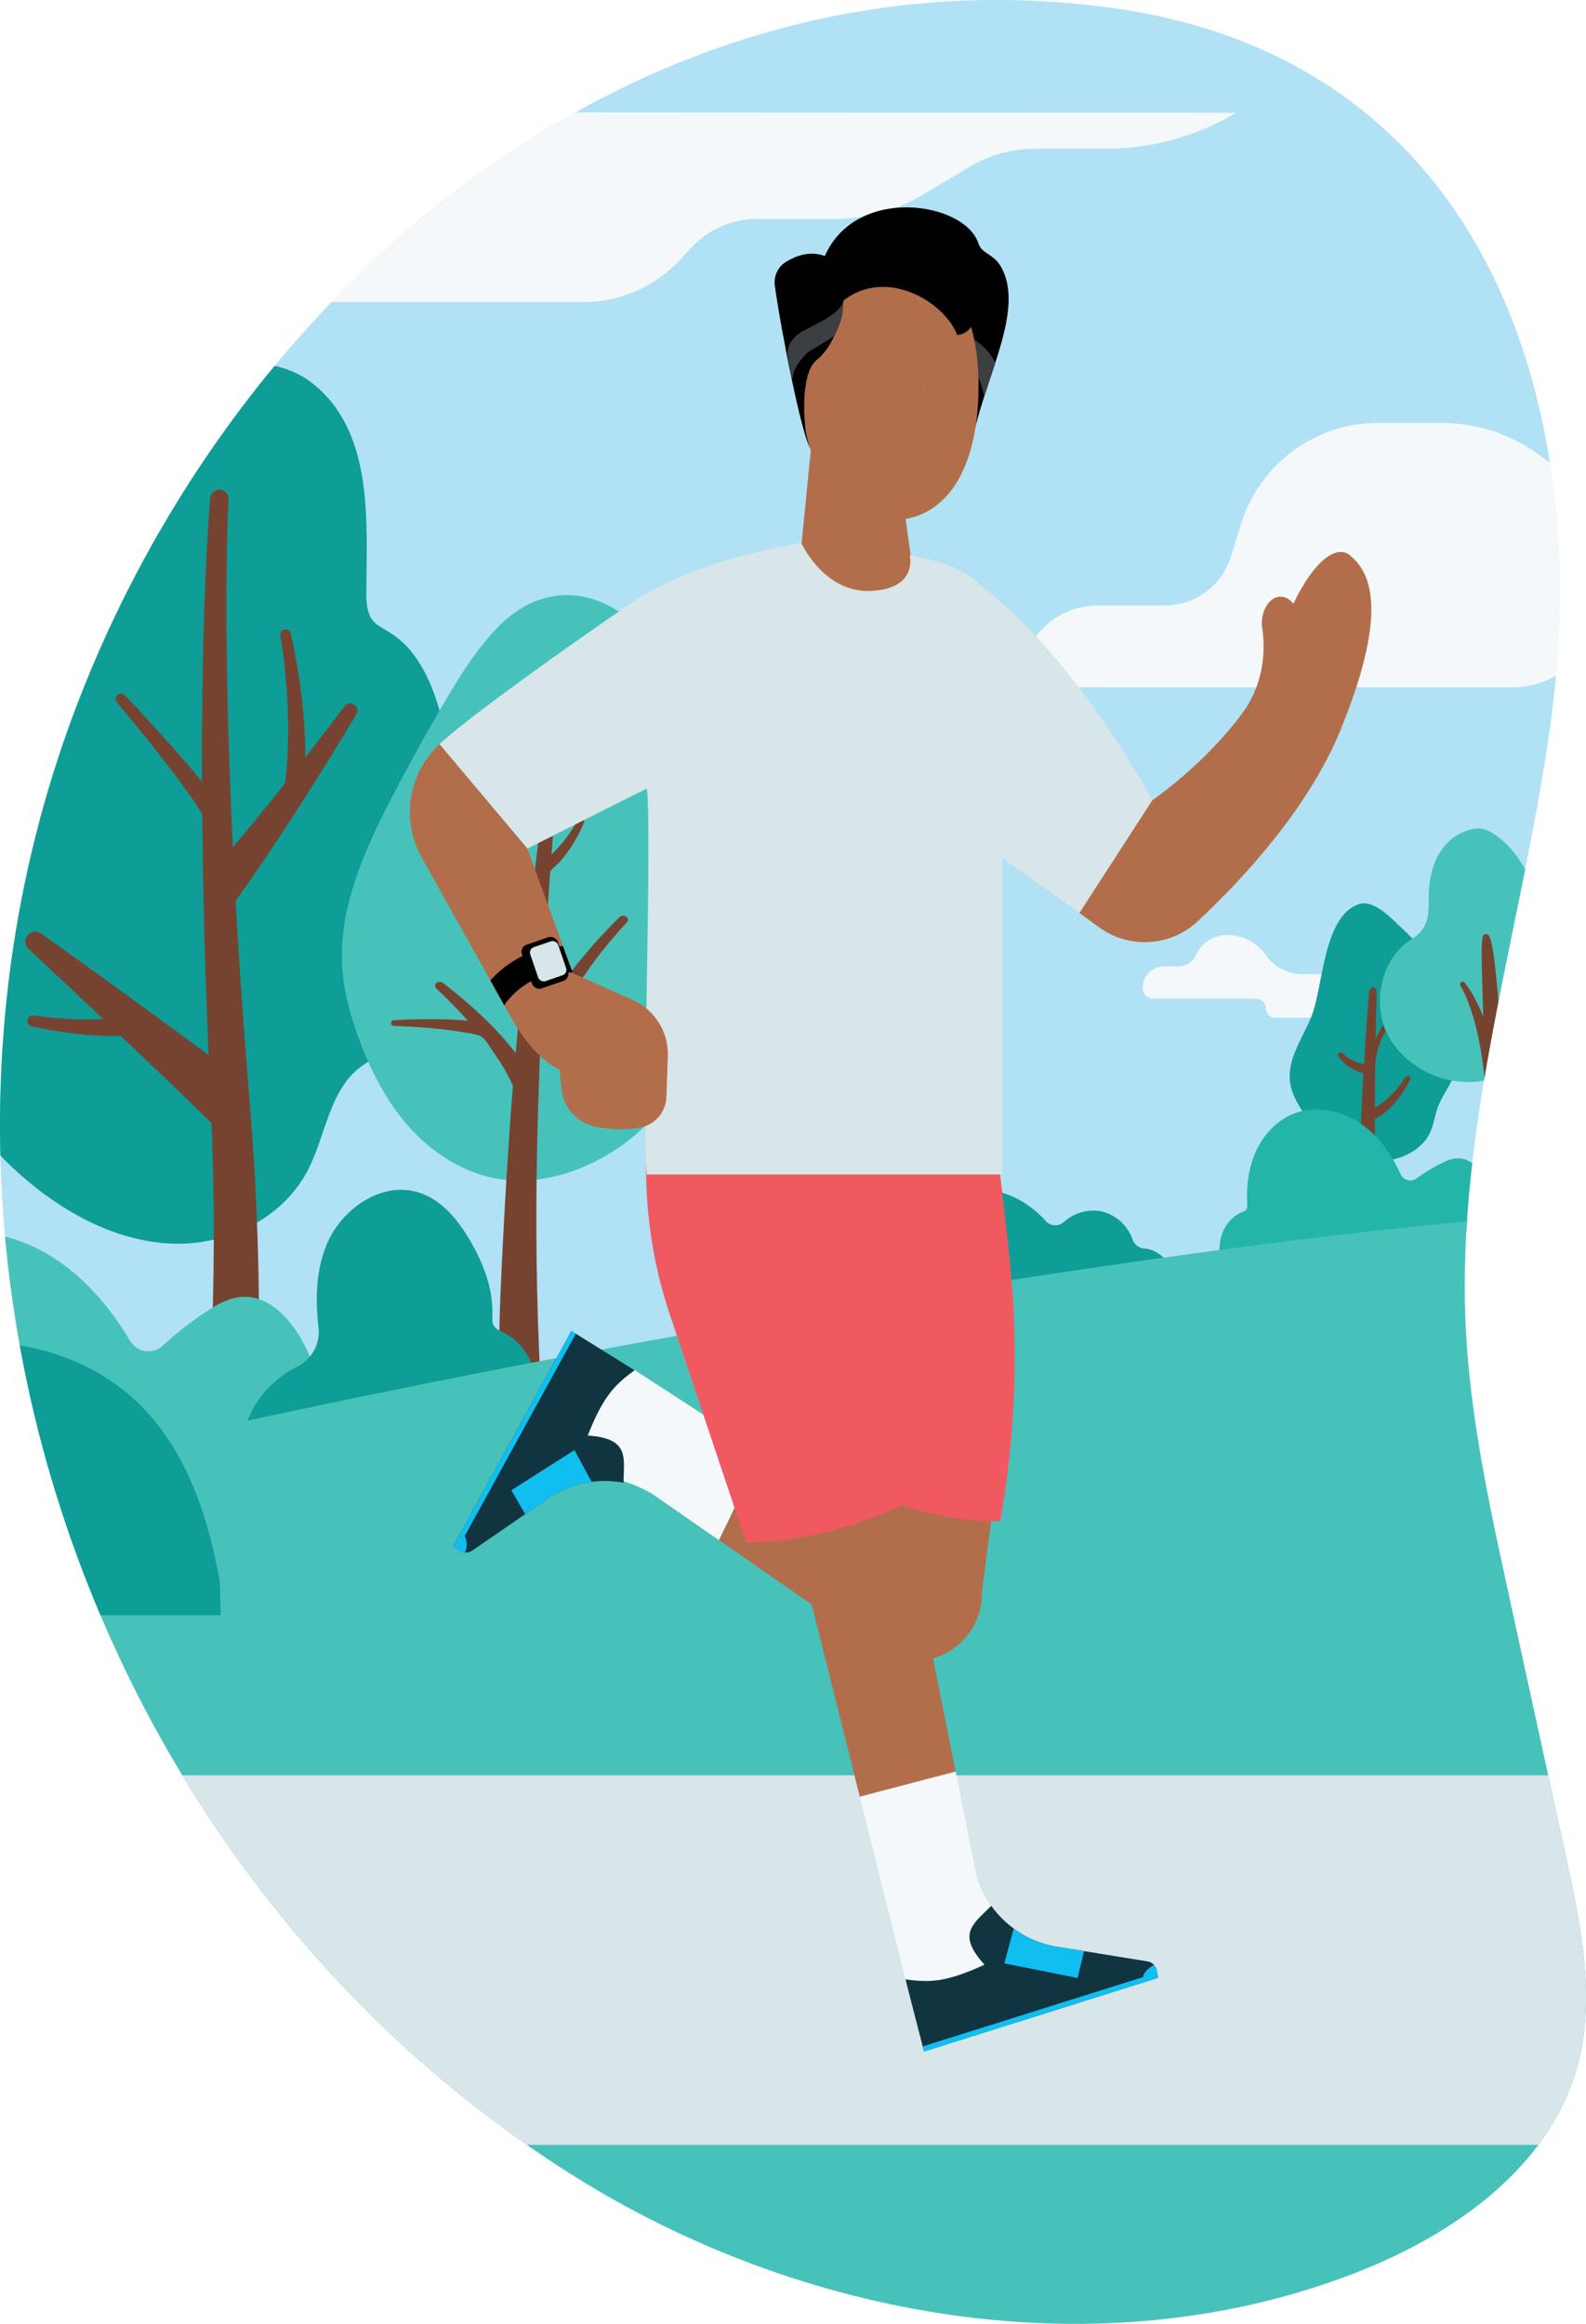
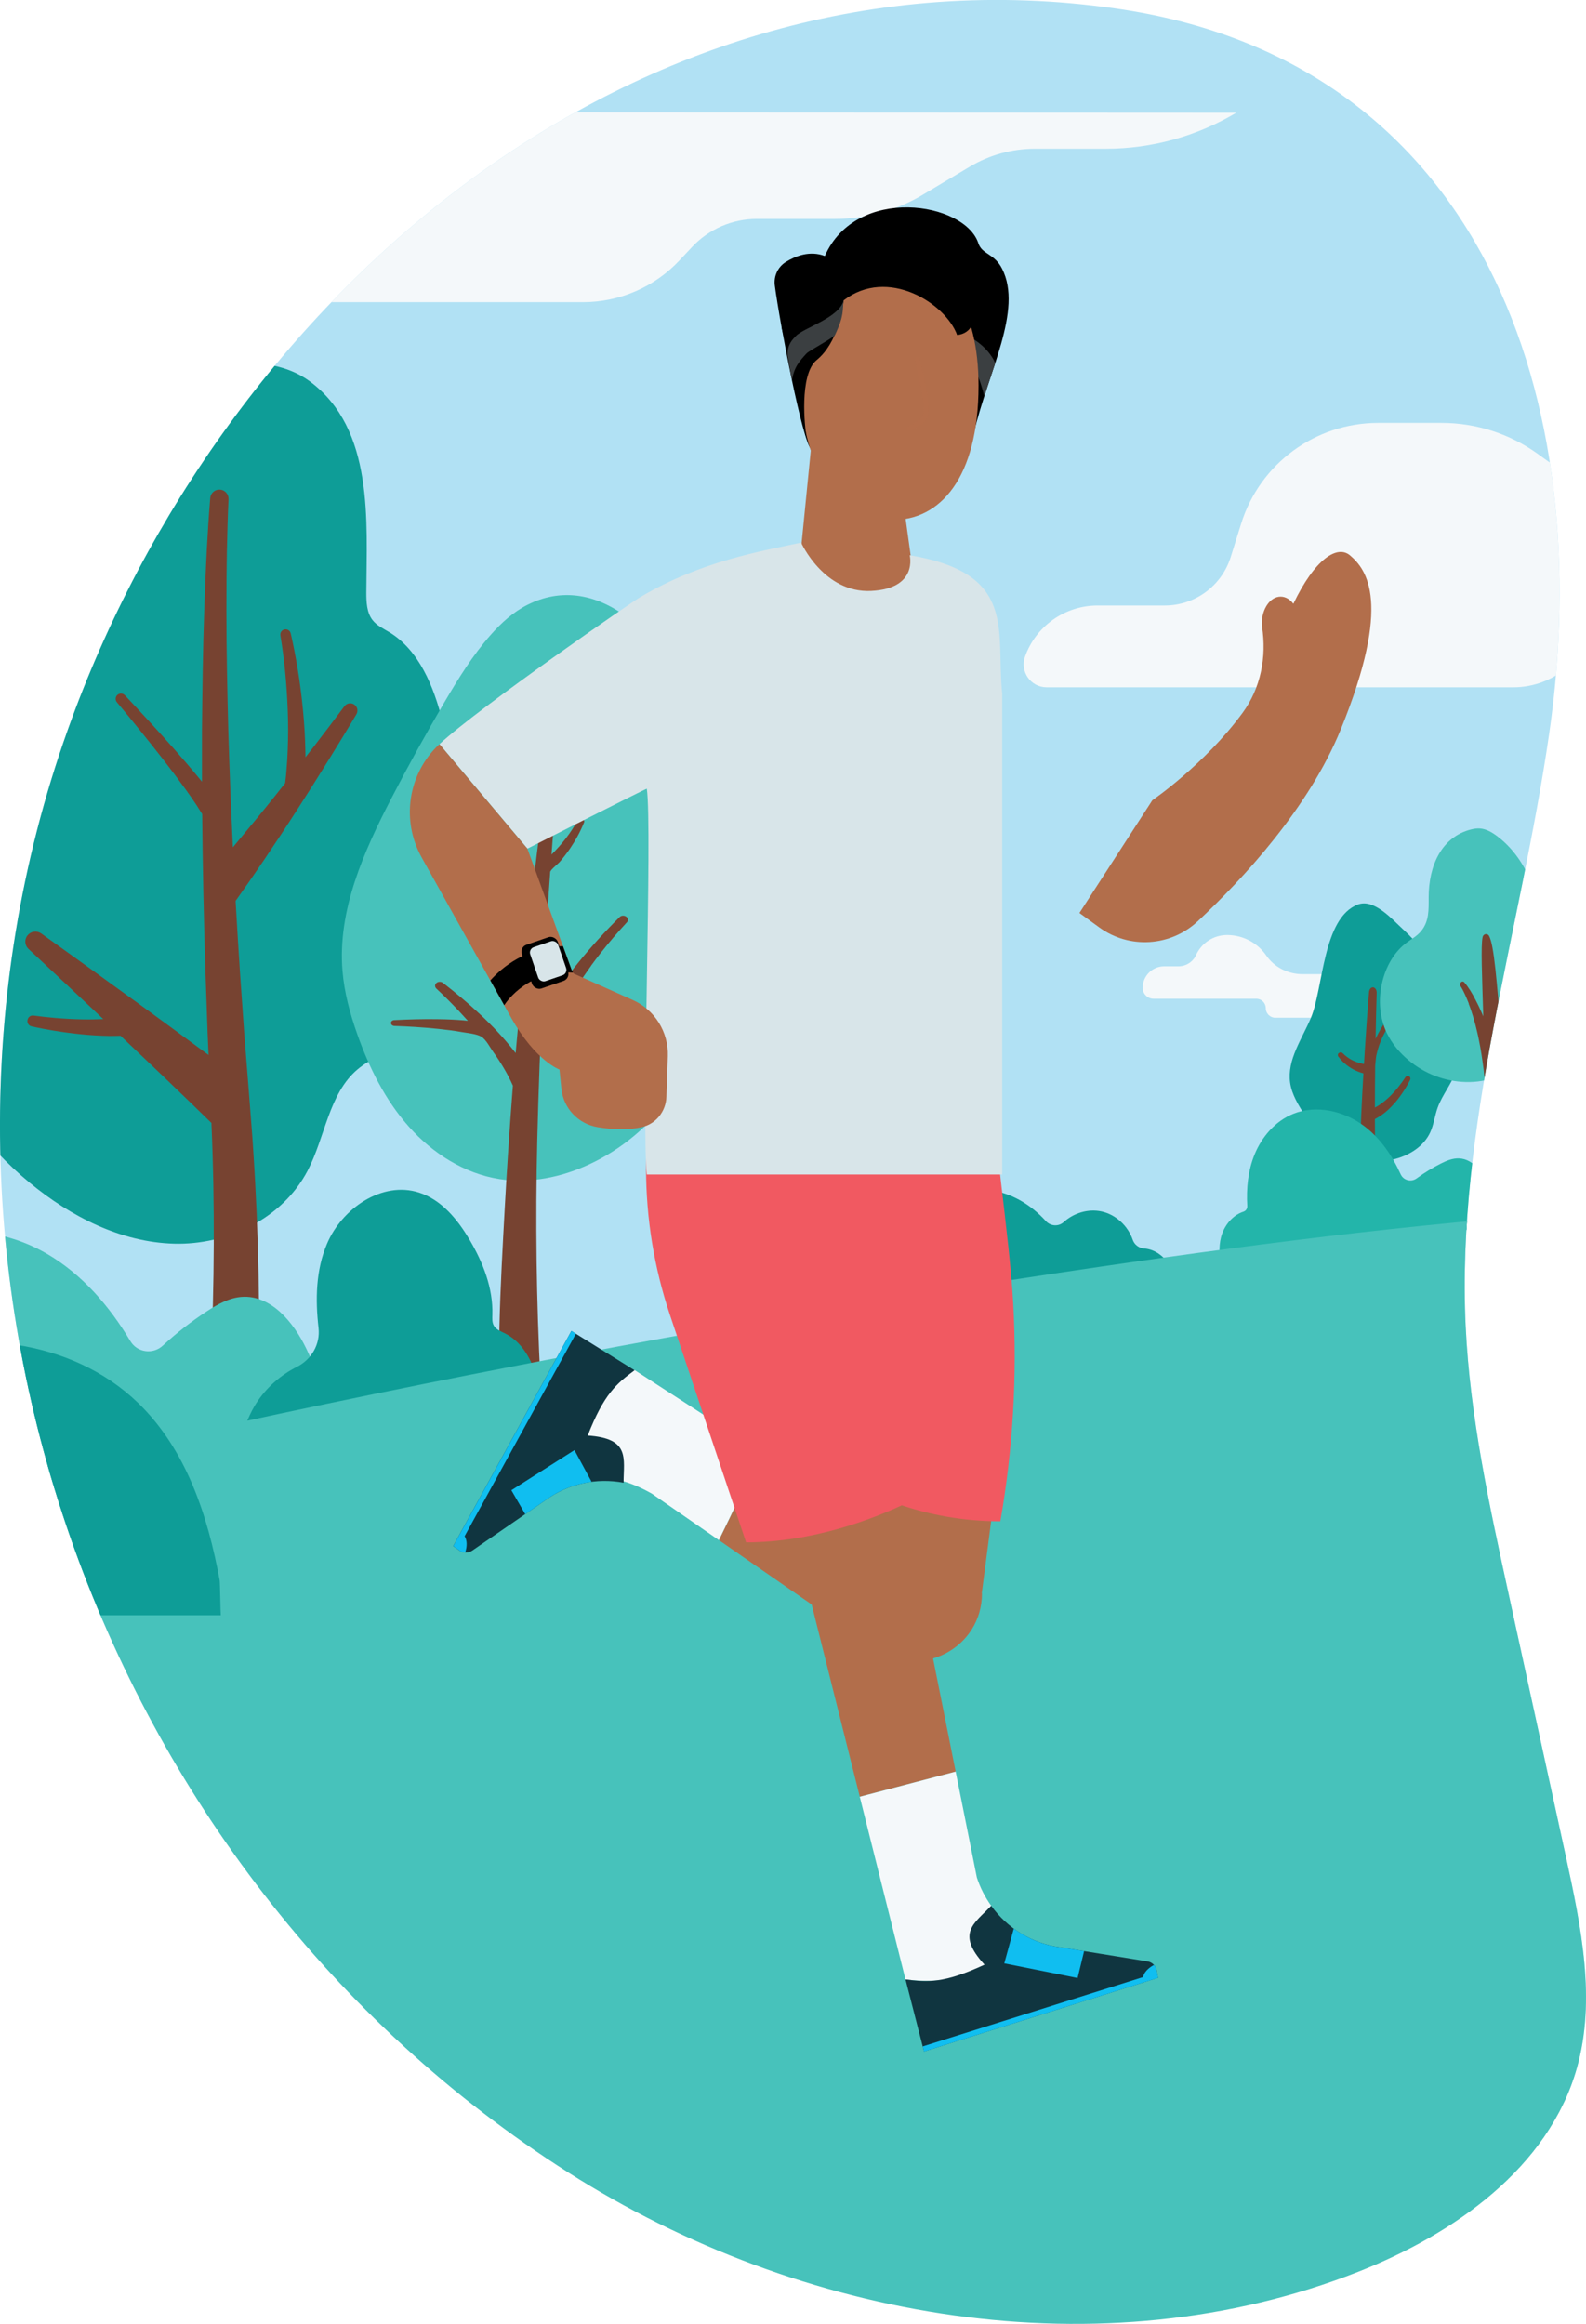
<svg xmlns="http://www.w3.org/2000/svg" viewBox="0 0 291.42 426.97">
  <defs>
    <style>.cls-1{fill:none;}.cls-2{clip-path:url(#clippath);}.cls-3{fill:#f15961;}.cls-4{fill:#f4f8fa;}.cls-5,.cls-6{fill:#b26e4b;}.cls-7{fill:#b1e1f4;}.cls-8{fill:#d8e5e9;}.cls-9{fill:#23b5aa;}.cls-10{fill:#10bef0;}.cls-11{fill:#0e9d97;}.cls-12{fill:#103540;}.cls-13{fill:#3b3f41;}.cls-14{fill:#47c2bb;}.cls-15{fill:#774331;}.cls-6{mix-blend-mode:multiply;opacity:.75;}.cls-16{isolation:isolate;}</style>
    <clipPath id="clippath">
      <path class="cls-1" d="m12.43,134.16c-34.58,97.11,5.17,209.74,91.97,264.98,42.69,27.17,98.01,36.78,145.11,18.28,17.67-6.94,35.04-19.15,40.22-37.42,3.57-12.61.79-26.03-2-38.84-3.52-16.15-7.04-32.29-10.56-48.44-3.53-16.18-7.07-32.46-7.86-49-1.75-36.7,10.07-72.53,15.34-108.89,8.81-60.71-11.98-123.63-79.68-133.28C116.71-11.03,40.86,54.32,12.43,134.16Z" />
    </clipPath>
  </defs>
  <g class="cls-16">
    <g id="Layer_2">
      <g id="Layer_1-2">
        <g class="cls-2">
          <rect class="cls-7" x="-80.6" y="-7.27" width="475.53" height="393.54" />
          <path class="cls-4" d="m245.37,178.98h-6.03c-2.64,0-5.16-1.24-6.66-3.41-1.58-2.29-4.22-3.78-7.21-3.78h0c-2.54,0-4.72,1.51-5.7,3.68-.57,1.27-1.85,2.07-3.25,2.07h-2.61c-2.18,0-3.95,1.77-3.95,3.95h0c0,1.11.9,2.01,2.01,2.01h18.88c.96,0,1.73.78,1.73,1.73h0c0,.97.79,1.76,1.76,1.76h11.91c1.76,0,3.19-1.43,3.19-3.19v-.76c0-2.25-1.83-4.08-4.08-4.08Z" />
          <path class="cls-4" d="m169.75,156.96h-9.28c-2.36,0-4.27-1.91-4.27-4.27h0c0-5.5-4.46-9.96-9.96-9.96h-36.75v46.44h28.17c2.53,0,4.58-2.05,4.58-4.58h0c0-4.14-3.36-7.5-7.5-7.5h-16.57c-1.54,0-2.78-1.25-2.78-2.78h0c0-2.91,2.36-5.27,5.27-5.27h52.85c2.24,0,4.12-1.78,4.15-4.02.07-4.44-3.5-8.06-7.92-8.06Z" />
          <path class="cls-4" d="m379.62,89.79h0c0-4.6-3.73-8.33-8.33-8.33h-14.7c-3.34,0-6.41-1.83-8-4.77h0c-1.72-3.18-5.04-5.16-8.66-5.16h-13.65c-7.7,0-14.98,3.47-19.84,9.44h0c-3.3,4.05-8.24,6.4-13.46,6.4h0c-3.19,0-6.29-1-8.88-2.86l-1.52-1.1c-5.15-3.71-11.34-5.71-17.69-5.71h-11.67c-11.53,0-21.72,7.49-25.16,18.49l-1.92,6.15c-1.66,5.3-6.57,8.91-12.13,8.91h-12.34c-5.98,0-11.32,3.76-13.33,9.39h0c-.98,2.75,1.06,5.64,3.97,5.64h85.77c3.66,0,7.2-1.33,9.96-3.74l1.83-1.6c2.98-2.61,6.81-4.05,10.78-4.05h41.11c2.51,0,4.55-2.04,4.55-4.55h0c0-4.01-3.25-7.26-7.26-7.26h-16.49c-2.08,0-3.46-2.15-2.6-4.04h0c2.15-4.73,6.87-7.77,12.07-7.77h44.08c1.92,0,3.48-1.56,3.48-3.48Z" />
          <path class="cls-4" d="m46.78,20.62v34.9h60.34c6.72,0,13.14-2.78,17.73-7.68l2.33-2.48c3.08-3.28,7.38-5.14,11.88-5.14h14.41c5.66,0,11.22-1.53,16.09-4.44l8.64-5.16c3.61-2.15,7.74-3.29,11.94-3.29h13.03c8.45,0,16.74-2.29,24-6.62l-180.39-.09Z" />
          <path class="cls-11" d="m67.31,108.88c0,1.75.07,3.64,1.12,5.02.8,1.05,2.04,1.61,3.16,2.29,5.41,3.32,8.07,9.87,9.68,16.17,4.05,15.86,3.49,32.95-1.58,48.49-1.29,3.95-2.98,7.97-6.12,10.59-2.42,2.02-5.52,3.03-7.92,5.08-5.24,4.45-5.9,12.4-9.13,18.57-4.64,8.86-14.8,13.67-24.53,13.41-9.73-.26-18.94-4.93-26.55-11.21-8.35-6.89-15.24-16.02-18.17-26.65-2.94-10.63-1.53-22.79,4.98-31.54,3.88-5.21,9.45-9.23,11.82-15.34,1.64-4.23,1.55-9.04,3.34-13.21,2.35-5.46,7.69-9.2,9.57-14.86,1.64-4.95.32-10.34,0-15.56-.62-10.23,3.1-20.96,10.8-27.4,7.23-6.05,21.13-8.61,29.15-2.66,11.86,8.8,10.43,25.7,10.38,38.82Z" />
          <path class="cls-15" d="m5.07,187.35c.11-.5.58-.83,1.09-.76,1.32.18,2.67.33,4.01.44,1.65.14,3.3.23,4.94.26,1.3.03,2.59,0,3.87-.05-4.57-4.31-9.15-8.61-13.74-12.89-.71-.66-.79-1.76-.17-2.51.62-.75,1.71-.9,2.5-.34,6.13,4.39,12.25,8.79,18.35,13.23,4.14,3.02,8.28,6.05,12.4,9.1l-.17-3.9-.39-11.12c-.31-9.74-.52-19.49-.61-29.23-.03-.05-.06-.1-.09-.15-.31-.48-.6-.97-.92-1.46l-.98-1.45-1.02-1.44c-1.38-1.91-2.81-3.81-4.27-5.68-2.73-3.5-5.54-6.97-8.39-10.38-.34-.4-.29-.99.09-1.34h0c.39-.35,1-.33,1.36.05,3.08,3.25,6.11,6.54,9.08,9.9,1.59,1.8,3.16,3.63,4.69,5.49l.41.51c-.01-3.1-.01-6.19,0-9.29.07-7.42.16-14.83.42-22.25l.21-5.56c.07-1.85.18-3.71.26-5.56.18-3.16.36-6.3.63-9.48.08-.93.9-1.61,1.82-1.53.91.08,1.58.86,1.54,1.77-.15,3.1-.23,6.25-.3,9.38-.02,1.84-.06,3.68-.07,5.53l-.02,5.53c0,7.37.16,14.75.35,22.13.21,7.12.5,14.25.84,21.37.3-.37.64-.77,1.04-1.25,2.32-2.78,4.63-5.58,6.89-8.42.56-.7,1.11-1.4,1.67-2.11l.06-.51.11-.91.07-.91.14-1.82.09-1.83c.1-2.45.11-4.9.01-7.36-.09-2.46-.25-4.92-.5-7.38-.22-2.14-.49-4.3-.85-6.41-.09-.51.24-1,.74-1.11.52-.12,1.04.21,1.16.73.5,2.16.91,4.31,1.27,6.49.41,2.49.73,4.99.97,7.5.25,2.51.4,5.04.45,7.58l.02,1.18c.44-.56.88-1.13,1.32-1.69,1.97-2.55,3.92-5.11,5.84-7.69.42-.56,1.2-.7,1.79-.31.59.39.77,1.18.41,1.79-1.66,2.78-3.34,5.54-5.05,8.3-1.93,3.11-3.88,6.2-5.86,9.28-1.98,3.08-4.01,6.14-6.06,9.18-1.71,2.53-3.45,5.03-5.23,7.53.25,4.35.51,8.69.8,13.04l.77,11.04.87,11.04.43,5.55c.14,1.86.3,3.72.4,5.58.11,1.86.24,3.72.33,5.58l.27,5.59c.31,7.45.46,14.91.45,22.36,0,3.73-.05,7.46-.13,11.19-.05,1.87-.1,3.73-.17,5.61l-.11,2.81c-.04.95-.09,1.86-.14,2.85l-9.4-.74c.08-.86.16-1.79.23-2.69l.2-2.73c.13-1.82.24-3.65.35-5.48.2-3.66.38-7.32.51-10.99.26-7.33.37-14.67.32-22.01l-.07-5.5c-.03-1.83-.09-3.67-.14-5.5-.04-1.83-.13-3.67-.2-5.5v-.29c-5.5-5.38-11.1-10.72-16.71-16.03-.69.02-1.38.04-2.07.03-1.73-.03-3.44-.13-5.14-.3-1.7-.17-3.39-.4-5.07-.67-1.37-.23-2.72-.48-4.08-.79-.52-.11-.84-.63-.73-1.15v-.02Z" />
          <path class="cls-11" d="m267.97,191.05c.17,1.93.15,3.92-.46,5.76-.79,2.38-2.51,4.35-3.35,6.7-.54,1.5-.71,3.13-1.38,4.57-1.15,2.47-3.66,4.1-6.29,4.82-2.63.71-5.41.62-8.13.46-1.11-.06-2.27-.16-3.21-.76-.82-.52-1.36-1.36-1.88-2.18-1.16-1.83-2.33-3.65-3.49-5.48-1.19-1.88-2.42-3.83-2.73-6.03-.59-4.2,2.2-8.03,3.84-11.94,2.27-5.41,2.14-18.35,8.62-20.79,2.98-1.12,6.3,2.74,8.29,4.56,2.69,2.46,4.95,5.39,6.66,8.6,1.92,3.62,3.16,7.61,3.51,11.7Z" />
          <path class="cls-15" d="m246.02,193.49l.06-.05c.18-.14.44-.12.61.04.28.28.58.55.9.77.42.31.88.56,1.36.76.47.2.97.35,1.47.44.07.01.14.02.21.03.05-.84.1-1.67.15-2.51.23-3.57.48-7.14.77-10.7.04-.52.38-.91.76-.87.38.04.67.49.65,1.01-.09,2.81-.15,5.62-.2,8.44.09-.19.18-.37.27-.55.1-.21.21-.43.33-.63l.34-.62.38-.6c.24-.41.52-.79.79-1.18.18-.25.37-.5.56-.75.16-.21.46-.24.66-.08.2.16.23.45.07.65-.46.59-.9,1.2-1.28,1.85l-.34.59-.31.6c-.11.2-.2.4-.29.61-.09.21-.19.41-.27.62-.33.84-.59,1.69-.78,2.57-.07.31-.15,1.24-.21,1.91-.03,2.55-.05,5.1-.05,7.65.31-.16.61-.33.9-.53.65-.45,1.28-.97,1.87-1.54.58-.58,1.14-1.19,1.65-1.85.42-.53.82-1.09,1.19-1.65.14-.22.42-.3.65-.18.24.12.34.42.22.66-.33.65-.68,1.26-1.07,1.87-.47.74-.99,1.46-1.56,2.14-.58.68-1.21,1.33-1.91,1.92-.59.48-1.24.91-1.94,1.28.04,8.69.08,16.12,2.63,24.51h-5.16c-.21-1.85-.06-5.06-.17-6.93-.37-6.18,0-12.36.2-18.54.11-2.48.25-4.96.39-7.44-.18-.05-.36-.1-.54-.16-.6-.2-1.17-.46-1.7-.79-.53-.32-1.03-.69-1.47-1.12-.34-.31-.63-.66-.9-1.02-.15-.2-.11-.49.09-.65Z" />
          <path class="cls-14" d="m279.51,158.48c-1.21-1.91-2.7-3.57-4.43-4.86-.94-.7-1.98-1.31-3.1-1.4-.57-.05-1.14.04-1.7.18-5.38,1.37-7.77,6.6-7.77,12.47,0,2.31.1,4.44-1.43,6.25-.75.89-1.76,1.42-2.66,2.1-4.57,3.41-6.24,11.07-3.61,16.55.95,1.99,2.37,3.65,3.96,4.99,3.03,2.56,6.76,3.94,10.51,4.04,4.28.12,7.52-1.36,10.92-4.14,3.71-3.04,7.3-6.73,8.9-11.77.84-2.64,1.05-5.66.04-8.23-.54-1.39-1.5-2.6-2.66-3.35-1.01-.65-2.11-.35-2.69-.11-.22.09-.45-.06-.49-.32-.26-1.55-1.06-6.11-1.57-7.67-.55-1.68-1.31-3.29-2.23-4.74Z" />
          <path class="cls-15" d="m269.86,184.39c.15.43.32.85.46,1.28.14.44.28.87.41,1.3l.37,1.32c.22.9.45,1.78.62,2.69.38,1.8.64,3.63.88,5.46l.17,1.64c.1,7.72.06,16.92-.36,27.34,2.32-.44,4.66-.87,7.03-1.28-1.44-10.59-2.38-19.97-3.07-27.77.03-.23.05-.46.08-.69l.13-.79.07-.4.09-.39.17-.78.21-.77.11-.39.12-.38c.08-.25.16-.51.25-.76.37-1,.8-1.98,1.32-2.92.48-.87,1.04-1.73,1.68-2.46.07-.08.08-.21.02-.3-.06-.1-.19-.14-.28-.07-.82.58-1.55,1.29-2.25,2.05-.74.82-1.42,1.73-2.03,2.69-.07.11-.13.22-.2.33-.84-10.1-1.32-16.61-2.24-18.36-.15-.29-.46-.42-.74-.33-.24.07-.42.28-.47.56-.32,1.66-.1,6.7.13,14.52l-.22-.52c-.19-.44-.4-.86-.59-1.29-.2-.43-.43-.85-.64-1.27-.55-1.1-1.23-2.22-2.01-3.15-.18-.21-.48-.22-.66,0,0,0,0,0,0,.01-.16.18-.18.47-.05.67.62.98,1.08,2.12,1.52,3.21Z" />
          <path class="cls-14" d="m123.34,155.86c-1.06,4.45-1.9,9.04-1.09,13.31,1,5.2,4.78,9.5,6,14.66,1.47,6.22-1.6,12.81-5.16,17.78-3.78,5.28-8.92,9.58-14.81,12.31-5.13,2.38-10.92,3.58-16.51,2.71-6.45-1.01-12.28-4.73-16.62-9.6-4.34-4.87-7.31-10.83-9.49-16.98-1.34-3.78-2.4-7.68-2.73-11.67-.92-11.13,3.89-21.88,9.03-31.8,3.09-5.96,6.34-11.84,9.74-17.63,2.53-4.3,5.16-8.57,8.47-12.31,1.93-2.18,4.12-4.19,6.72-5.5,12.5-6.35,24.71,5.21,28.22,16.65,2.11,6.87,1.31,14-.09,20.92-.46,2.29-1.11,4.69-1.69,7.14Z" />
          <path class="cls-15" d="m108.61,177.42c.57-.78,1.15-1.55,1.75-2.31,1.53-1.95,3.15-3.84,4.85-5.68.28-.31.22-.75-.14-1.01-.36-.26-.91-.24-1.21.06-5.35,5.27-10.1,11.15-14.08,17.3-.08.12-.16.24-.23.37.45-.7.13-2.54.17-3.36.06-1.12.12-2.23.18-3.35.22-3.9.45-7.79.69-11.68l.22-3.48.25-3.47.04-.6c.03-.4,1.39-1.45,1.73-1.83.68-.79,1.31-1.61,1.89-2.45,1.04-1.53,1.93-3.15,2.6-4.83.11-.28-.07-.59-.4-.69-.31-.09-.64.02-.77.27-1.22,2.29-2.86,4.38-4.77,6.28-.01.01-.03.03-.04.04.39-5.41.86-10.81,1.31-16.21.04-.45-.35-.85-.88-.9-.53-.05-1,.26-1.06.71-1.92,14.7-3.73,29.43-5.16,44.17-.28,2.9-.54,5.8-.8,8.7,0,0-.49-.62-.49-.62-3.57-4.51-8.14-8.59-12.85-12.26-.36-.28-.91-.27-1.23.02-.32.28-.31.73,0,1.02,1.41,1.31,2.78,2.69,4.1,4.08.57.61,1.14,1.23,1.69,1.84-.27-.03-.53-.05-.8-.08-1.51-.13-3-.19-4.49-.21-1.49-.03-2.97-.02-4.45.02-1.28.03-2.54.08-3.82.15-.34.02-.59.26-.57.55.02.28.29.51.63.52,1.25.04,2.52.1,3.77.18,1.45.09,2.91.21,4.35.36,1.44.15,2.87.33,4.27.58,1.01.18,2.77.33,3.61.86s1.58,1.97,2.14,2.76c1.42,1.99,2.67,4.06,3.63,6.23-.67,8.66-1.21,17.16-1.48,22.24-.4,7.34-.82,14.7-.99,22.05-.07,3.16.1,6.32.11,9.48,0,0,7.44.59,7.44.59-.77-14.79-.95-29.55-.6-44.33.11-4.65.26-9.29.43-13.94.04-.89.08-1.79.11-2.68.17-.35.34-.71.52-1.07,1.8-3.58,3.83-7.07,6.08-10.44,0,0,2.58-3.71,2.77-3.96Z" />
          <path class="cls-9" d="m275.11,225.61c-.2-2.58-.84-5.19-1.59-7.33-.9-2.58-2.7-5.35-5.43-5.45-1.18-.05-2.31.43-3.36.96-1.54.78-3.02,1.68-4.42,2.71-1.01.74-2.44.38-2.95-.76-1.56-3.44-3.73-6.62-6.73-8.87-3.67-2.76-8.74-3.94-13-2.23-3.26,1.31-5.75,4.18-7.09,7.43-1.23,2.99-1.55,6.28-1.36,9.51.03.46-.25.9-.69,1.04-2.03.65-3.57,2.56-4.12,4.65-.5,1.89-.32,3.9.19,5.8,18.16-4.04,35.3-6.53,50.54-7.47Z" />
          <path class="cls-11" d="m296.86,224.25c-.29-2.09-.93-4.22-2.67-5.34-.36-.23-.77-.43-.94-.82-.14-.32-.07-.68-.02-1.02.35-2.44-.32-4.93-1.33-7.18-.9-1.99-2.18-3.96-4.17-4.86-3.26-1.47-7.27.65-9.02,3.77-1.3,2.31-1.66,4.99-1.65,7.67,0,1.51-.97,2.83-2.39,3.35-1.6.59-3.05,1.61-4.13,2.94-.62.76-1.33,1.96-1.78,3.23,10.05-1.17,19.49-1.75,28.1-1.75Z" />
          <path class="cls-11" d="m169.37,239.15c-.65-4.26-1.1-10.22.31-14.06,1.68-4.54,7.57-6.89,12.06-6.42,4.04.43,7.69,2.66,10.44,5.69.86.95,2.33,1.03,3.27.18,1.84-1.68,4.5-2.49,6.95-1.96,2.64.57,4.86,2.66,5.73,5.2.32.93,1.17,1.55,2.15,1.61.93.06,1.85.42,2.62.95.77.53,1.42,1.21,2.01,1.94-13.98,1.16-29.31,3.45-45.55,6.86Z" />
          <path class="cls-14" d="m61.04,261.88c-.97-5.03-2.8-10.02-4.75-14.07-2.34-4.87-6.5-9.92-11.89-9.53-2.32.17-4.44,1.36-6.39,2.64-2.87,1.87-5.57,3.98-8.09,6.31-1.82,1.68-4.71,1.29-5.97-.83-3.83-6.42-8.8-12.19-15.2-15.97-7.84-4.62-18.06-5.82-26.07-1.5-6.13,3.31-10.39,9.5-12.3,16.19-1.75,6.15-1.66,12.69-.56,19.01.16.9-.29,1.82-1.13,2.2-3.84,1.73-6.45,5.83-7.08,10.07-.57,3.84.24,7.73,1.66,11.37,34.83-11.97,68-20.65,97.76-25.89Z" />
          <path class="cls-11" d="m99.19,254.88c-1.03-4.06-2.77-8.1-6.43-9.91-.75-.37-1.61-.68-2.02-1.41-.34-.59-.29-1.32-.27-2,.15-4.88-1.72-9.62-4.21-13.82-2.2-3.72-5.16-7.31-9.27-8.63-6.75-2.17-14.15,2.89-16.91,9.42-2.05,4.84-2.15,10.18-1.55,15.46.34,2.97-1.28,5.78-3.96,7.13-3.02,1.52-5.65,3.84-7.48,6.69-1.05,1.63-2.19,4.16-2.79,6.75,19.52-4.52,37.95-7.75,54.89-9.66Z" />
          <path class="cls-14" d="m202.25,232.72c63.05-9.21,127.13-15.87,190.42-8.45.76.09,1.51.19,2.26.28v237.28H-80.6s0-170.04,0-170.04c92.97-25.41,187.48-45.15,282.85-59.07Z" />
-           <rect class="cls-8" x="-80.6" y="326.17" width="475.53" height="67.9" />
          <path class="cls-11" d="m-79.43,185.84c4.28.96,8.46,2.31,12.43,4.21,11.37,5.44,20.41,15.08,26.51,26.11,4.86,8.78,7.94,18.43,9.92,28.29.75,3.72,4.55,6.03,8.17,4.86,16.37-5.34,35.53-3.4,47.78,8.46,8.87,8.58,12.8,20.72,14.98,32.57.08.45.15,5.99.21,6.43h-119.99v-110.92Z" />
          <path class="cls-5" d="m182.48,276.65l-28.74-7.88-.43,6.63-13.66-8.75c-2.25,5.33-5.08,11.3-7.55,16.32l28.83,20c8.24,5.71,19.5-.18,19.5-10.2h0s-.04-.03-.04-.03l2.1-16.1Z" />
          <path class="cls-4" d="m116.61,251.72l-12.09,3.87-19.82,28.52c.71.39,1.08,1.04,1.73.57l13.48-9.13c5.78-4.18,11.38-5.95,19.87-1.12l12.31,8.54c2.47-5.02,5.31-10.99,7.55-16.32l-23.04-14.93Z" />
          <polygon class="cls-5" points="167.26 283.8 165.24 275.1 143.3 279.56 147.94 290 157.98 330.11 175.6 325.5 167.26 283.8" />
          <path class="cls-3" d="m182.35,198.06l-27.15,5.9h-36.49c0,.23,0,5.27,0,10.72,0,9.15,1.48,18.24,4.39,26.91l13.99,41.79c12.38,0,23.52-4.43,28.61-6.81,4.98,1.67,11.08,2.94,18.11,2.94h0c2.3-13.22,3.12-26.67,2.36-40.07-.73-12.96-3.81-31.1-3.81-41.38Z" />
          <path d="m179.76,44.68c.69,2.11,2.91,1.83,4.36,4.68,3.9,7.64-2.65,19.17-5.14,30.08l-1.91-2.66-13.38,15.01s-10.25-5.51-14.63-9.23c-1.59-1.35-5.75-23.01-6.69-30.09-.23-1.72.55-3.43,2.03-4.34,1.79-1.11,4.4-2.13,7.16-1.09,5.77-13.09,25.71-9.97,28.21-2.34Z" />
-           <path class="cls-13" d="m177.27,61.47c-.12-.05-.23-.09-.32-.12-.44-.14.12-.07.32.12Z" />
          <path class="cls-13" d="m176.66,61.71c.22.04.4.07.55.07.16-.12.14-.23.06-.31,1.24.5,4.2,2.16,5.6,5.22-.65,2.02-1.36,4.08-2.03,6.16-.65-3.24-2.45-6.7-2.92-8.08-.38.06-.84.05-1.37-.02.2-1,.18-2.02.11-3.04Z" />
          <path class="cls-5" d="m147.28,99.93l1.72-17.4,16.29,4.72,2.08,15.1c17.67,2.89,16.22,13.13,16.22,27.96l-52.86-.94c0-14.83-1.12-27.18,16.55-29.44Z" />
          <path class="cls-5" d="m147.17,70.23c0,17.07,7.87,25.14,16.67,25.3,8.8.16,15.96-7.63,15.96-24.7,0-13.81-5.56-23.71-16.67-23.91-11.11-.2-15.96,9.51-15.96,23.31Z" />
          <path class="cls-6" d="m167.04,79.17s.1,0,.15-.03c.1-.03,2.43-.87,3.25-2.52.78-1.58-1.07-9.21-1.45-10.72-.06-.25-.31-.39-.56-.33-.25.07-.4.32-.34.57.91,3.63,1.99,9.15,1.52,10.08-.54,1.09-2.14,1.85-2.71,2.05-.24.09-.37.35-.29.59.06.19.25.31.44.31Z" />
          <path d="m143.6,60.1l4.34-7.54,1.31.47c-.78-2.6,16.37-12.52,16.37-12.52l13.26,12.2s2.12,8.31-3.01,8.84c-2.12-5.83-12.77-12.58-20.86-6.36-.21,1.68-1.06,7.78-4.95,10.96-3.3,2.7-2.12,12.74-1.94,13.61l-4.51-19.67Z" />
          <polygon class="cls-13" points="153.42 53.51 153.42 53.51 153.42 53.51 153.42 53.51" />
          <path class="cls-13" d="m146.24,61.73c1.39-1.5,7.97-3.33,8.77-6.54-.26,1.85.18,2.65-1.59,6.36-.5.64-4.74,2.87-5.21,3.38-1.28,1.39-2.33,2.52-2.68,4.96-.41-1.93-.45-2.71-.83-4.66,0-2.03.91-2.82,1.55-3.51Z" />
          <path class="cls-8" d="m167.15,102.01s1.61,6.15-7.1,6.56c-8.7.41-12.85-8.88-12.85-8.88-7.19,1.57-18.34,3.35-29.64,10.07-.57.24-29.56,20.21-36.81,26.96l16.16,19.2s21.78-11.04,21.94-11.01c1.03,7.25-.99,62.08,0,70.88h65.3v-88.33c-1.2-11.61,2.9-22.1-17-25.45Z" />
          <path class="cls-5" d="m80.67,136.79c-5.71,5.35-7,13.92-3.19,20.75l16.46,29.48c4.49,7.95,8.86,9.49,8.86,9.49l.35,3.5c.36,3.61,3.1,6.5,6.68,7.09,2.54.41,5.51.6,8.15-.02,2.57-.6,4.38-2.91,4.47-5.55l.26-7.48c.15-4.43-2.39-8.51-6.44-10.32l-10.84-4.85-.36-.56-8.16-22.39-16.16-19.2s-.05.05-.07.07Z" />
          <path d="m90.1,180.12l2.55,4.57c.57-.88,4.57-6.52,12.66-6l-.24-.38-1.63-4.47c-6.81.26-11.16,3.85-13.34,6.29Z" />
          <rect x="96.65" y="172.66" width="6.97" height="8.49" rx="1.34" ry="1.34" transform="translate(-52.05 42.13) rotate(-18.96)" />
          <rect class="cls-8" x="98.01" y="173.3" width="5.42" height="6.6" rx="1.04" ry="1.04" transform="translate(-51.91 42.31) rotate(-18.96)" />
-           <path class="cls-8" d="m178.97,106.7l-4.87,4.43,10.28,46.67,13.96,9.94,13.4-20.71s-14.38-27.15-32.76-40.34Z" />
          <path class="cls-5" d="m220.07,169.27c8.37-7.83,20.4-20.81,26.27-35.21,9.52-23.36,4.76-29.42,1.73-32.01-2.34-2-6.47.63-10.42,8.88-.62-.81-1.44-1.31-2.34-1.31-1.91,0-3.46,2.23-3.46,4.97,0,.19.02.38.05.58.86,5.57-.25,11.26-3.58,15.8-6.97,9.5-16.58,16.06-16.58,16.06l-13.4,20.71,3.63,2.64c5.52,4.02,13.12,3.55,18.11-1.12Z" />
          <path class="cls-4" d="m184.53,360.73c-7.66-2.84-5.49-7.34-2.4-10.58-1.12-1.57-2.03-3.31-2.64-5.21l-3.89-19.44-17.62,4.62,8.4,33.57c4.14.53,10.72.48,18.14-2.95Z" />
          <path class="cls-12" d="m212.8,363.39l-.3-1.59c-.25-.77-.92-1.34-1.71-1.44l-16.07-2.61c-5.12-.67-9.64-3.49-12.59-7.6-3.1,3.24-6.55,5.02-1.23,10.82-7.42,3.43-10.37,3.24-14.52,2.71l3.4,13.24,43.02-13.54Z" />
          <path class="cls-10" d="m199.2,358.48l-4.48-.73c-3.11-.41-5.99-1.61-8.44-3.41l-1.75,6.39,13.47,2.69,1.2-4.94Z" />
          <path class="cls-10" d="m210.04,363.25l-40.5,12.74.24.94,43.02-13.54-.3-1.59c-.1-.3-.25-.56-.46-.78-1.09.57-1.85,1.4-2.01,2.23Z" />
          <path class="cls-12" d="m83.27,284.06l1.32.94c.72.39,1.59.33,2.23-.14l13.41-9.23c4.16-3.06,9.37-4.14,14.35-3.21,0-4.48,1.26-8.15-6.59-8.67,2.99-7.61,5.25-9.51,8.61-11.99l-11.61-7.22-21.72,39.53Z" />
          <path class="cls-10" d="m96.5,278.2l3.74-2.57c2.53-1.86,5.44-2.98,8.46-3.38l-3.15-5.82-11.59,7.37,2.55,4.4Z" />
          <path class="cls-10" d="m85.37,282.25l20.45-37.21-.82-.51-21.72,39.53,1.32.94c.28.15.57.23.87.25.4-1.16.36-2.29-.1-3Z" />
        </g>
      </g>
    </g>
  </g>
</svg>